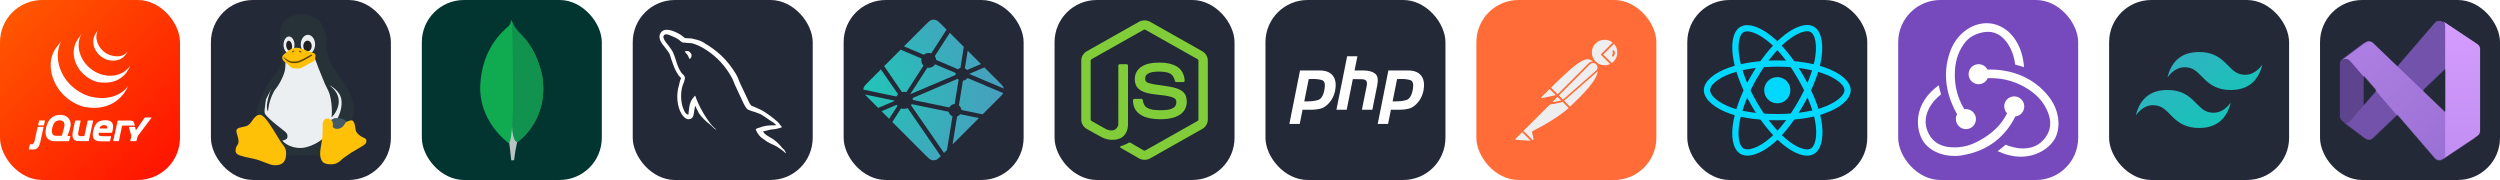
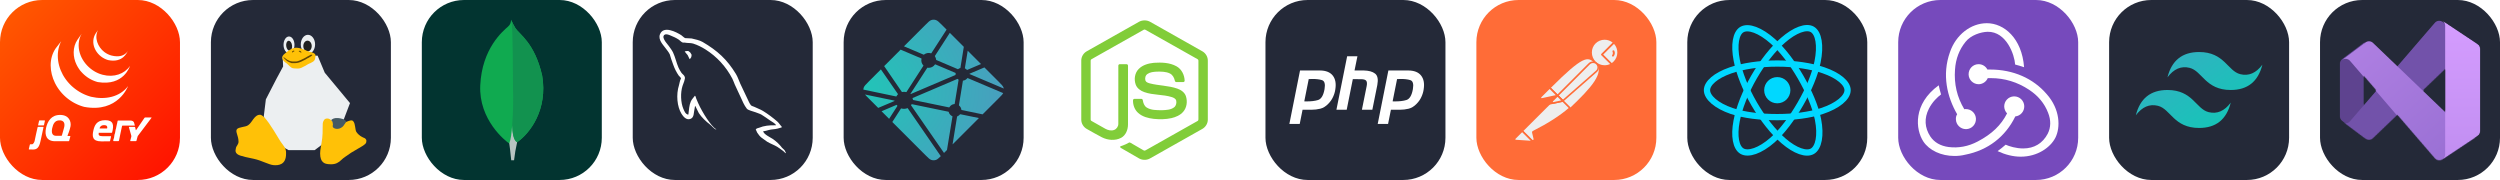
<svg xmlns="http://www.w3.org/2000/svg" width="666.75" height="48" viewBox="0 0 3556 256" fill="none" version="1.1">
  <g transform="translate(0, 0)">
    <svg width="256" height="256" viewBox="0 0 256 256" fill="none">
      <rect width="256" height="256" rx="60" fill="url(#paint0_linear_7_245)" />
      <path d="M79.238 68.741C69.252 83.358 70.496 102.373 78.104 117.886L78.664 118.991L79.042 119.691C79.112 119.827 79.193 119.961 79.265 120.093C79.397 120.339 79.529 120.575 79.643 120.817L80.371 122.089L80.786 122.789L81.631 124.135L82.009 124.702C82.387 125.307 82.814 125.908 83.234 126.501C83.244 126.516 83.257 126.533 83.268 126.548C83.334 126.643 83.408 126.737 83.457 126.832C83.82 127.342 84.213 127.845 84.591 128.344L85.011 128.888L86.041 130.178L86.434 130.658C86.903 131.223 87.382 131.781 87.871 132.329L87.901 132.359C87.92 132.383 87.939 132.397 87.958 132.421C88.432 132.956 88.918 133.479 89.417 133.99L89.886 134.47L91.052 135.635L91.528 136.096C92.052 136.598 92.585 137.091 93.126 137.576L93.428 137.84L94.878 139.088L95.479 139.576L96.689 140.521L97.335 141.022L99.184 142.373C99.231 142.405 99.272 142.439 99.32 142.471C99.754 142.774 100.195 143.067 100.637 143.36L101.208 143.747L103.272 145.033L103.843 145.36L105.393 146.244C105.676 146.399 105.966 146.547 106.249 146.694L107.357 147.261L107.612 147.386L108.066 147.609L109.823 148.437L110.196 148.626C110.874 148.927 111.557 149.216 112.245 149.493L112.744 149.694L114.677 150.423L114.919 150.51C115.633 150.762 116.352 151.002 117.074 151.229L117.594 151.387C118.35 151.614 119.059 151.885 119.819 152.03C168.109 161.02 182.14 122.494 182.14 122.494C170.359 138.126 149.447 142.246 129.635 137.659C128.884 137.47 128.156 137.249 127.423 137.028L126.871 136.839C126.157 136.616 125.446 136.379 124.743 136.134L124.45 136.026C123.821 135.799 123.195 135.563 122.573 135.317L122.044 135.105C121.363 134.832 120.687 134.546 120.017 134.247L119.613 134.066L117.904 133.253L117.413 133.011C116.969 132.788 116.528 132.559 116.089 132.325L115.207 131.852C114.673 131.56 114.145 131.258 113.623 130.947L113.088 130.644C112.392 130.229 111.704 129.794 111.024 129.359C110.835 129.236 110.653 129.106 110.466 128.981L108.997 127.987L108.525 127.647L107.136 126.626L106.519 126.153L105.266 125.155L104.707 124.702L103.147 123.379C103.094 123.331 103.034 123.284 102.958 123.233C102.403 122.736 101.856 122.226 101.318 121.713L100.856 121.26L99.677 120.084L99.216 119.611C98.724 119.101 98.242 118.582 97.77 118.054C97.747 118.027 97.721 118.003 97.698 117.978C97.198 117.421 96.709 116.853 96.231 116.277L95.847 115.812L94.789 114.483L94.401 113.992L93.182 112.338C82.181 97.056 78.25 75.98 87.02 58.67L79.238 68.741ZM110.237 56.424C103.017 67.009 103.408 81.174 109.041 92.368C109.983 94.248 111.05 96.062 112.235 97.799C113.317 99.377 114.517 101.258 115.953 102.524C116.473 103.091 117.017 103.658 117.573 104.237C117.713 104.382 117.857 104.52 118 104.666C118.54 105.201 119.092 105.724 119.656 106.233C119.679 106.252 119.7 106.274 119.724 106.293C120.36 106.858 121.009 107.406 121.673 107.938L122.112 108.285C122.772 108.805 123.447 109.306 124.134 109.79C124.152 109.805 124.171 109.82 124.191 109.834C124.493 110.047 124.805 110.249 125.113 110.453C125.261 110.552 125.4 110.656 125.548 110.748C126.041 111.071 126.541 111.383 127.047 111.684L127.259 111.809L128.582 112.565C128.737 112.654 128.895 112.731 129.054 112.814L129.999 113.302C130.047 113.327 130.094 113.345 130.139 113.368C130.776 113.689 131.417 113.992 132.073 114.285C132.213 114.347 132.356 114.404 132.5 114.464C133.024 114.691 133.553 114.911 134.088 115.12L134.768 115.374C135.251 115.553 135.736 115.725 136.224 115.89L136.881 116.103C137.575 116.324 138.261 116.6 138.985 116.723C176.269 123.014 184.879 93.776 184.879 93.776C177.12 105.155 162.095 110.588 146.058 106.35C145.349 106.161 144.645 105.953 143.947 105.726C143.733 105.66 143.524 105.59 143.312 105.537C142.817 105.374 142.325 105.201 141.836 105.019L141.168 104.766C140.633 104.577 140.104 104.341 139.581 104.114C139.437 104.051 139.293 103.995 139.152 103.929C138.494 103.641 137.845 103.334 137.205 103.008C136.876 102.844 136.553 102.672 136.229 102.501L135.666 102.207C135.25 101.978 134.839 101.742 134.432 101.498L134.137 101.309C133.634 101.008 133.136 100.698 132.644 100.379C132.492 100.28 132.345 100.19 132.194 100.073L131.226 99.421C130.542 98.936 129.871 98.436 129.211 97.92L128.757 97.557C121.739 91.913 116.174 84.201 113.53 75.455C110.757 66.382 111.356 56.203 116.176 47.941L110.237 56.424ZM136.303 47.223C132.046 53.604 131.629 61.528 134.602 68.575C137.717 76.054 144.1 81.923 151.549 84.704C151.856 84.821 152.164 84.925 152.494 85.031L152.903 85.163C153.341 85.303 153.778 85.465 154.23 85.552C174.818 89.603 180.401 74.793 181.887 72.614C176.995 79.787 168.775 81.509 158.689 79.016C157.895 78.817 157.016 78.524 156.231 78.249C155.244 77.891 154.277 77.482 153.334 77.022C151.539 76.141 149.837 75.083 148.253 73.863C139.208 66.888 133.6 53.585 139.49 42.751" fill="white" />
      <path d="M90.836 182.681L89.442 187.626L90.836 182.683V182.681ZM98.012 193.414L96.475 193.404L98.012 193.414ZM97.634 200.797L88.425 200.831L97.634 200.797ZM99.561 193.425L98.023 193.416L99.561 193.425ZM98.462 200.169L100.068 194.051L98.462 200.169ZM132.353 171.992L129.366 186.042L132.353 171.992ZM124.669 171.992L122.401 182.489L124.669 171.992Z" fill="white" />
-       <path d="M131.823 171.359H125.434C125.079 171.359 124.727 171.643 124.652 171.99L120.115 192.985C120.04 193.331 119.688 193.614 119.335 193.614H114.812C110.336 193.614 110.854 190.52 111.787 186.28L111.816 186.152L112.358 183.26L112.592 182.069L114.657 171.99C114.728 171.643 114.496 171.357 114.141 171.357H107.582C107.401 171.363 107.227 171.428 107.086 171.542C106.946 171.656 106.846 171.813 106.803 171.988L103.848 186.002C102.223 193.419 102.654 200.493 111.485 200.714L111.74 200.719H125.599C125.954 200.719 126.304 200.436 126.38 200.088L132.356 171.988C132.432 171.641 132.199 171.357 131.846 171.357L131.823 171.359ZM157.316 193.688C157.672 193.688 157.883 193.971 157.832 194.319L157.212 197.353L157.316 193.688ZM156.592 200.389L157.212 197.353L156.592 200.389ZM155.814 201.027L144.038 201.084L155.814 201.027Z" fill="white" />
      <path d="M140.223 189.783C140.218 189.45 140.596 188.879 140.951 188.879L140.153 188.866C139.775 192.484 140.223 189.783 140.223 189.783ZM144.62 201.082H144.497H144.62ZM157.316 193.688C157.672 193.688 157.883 193.971 157.832 194.319L157.11 197.846L157.316 193.688ZM147.644 201.092H147.618H147.644ZM146.075 201.08H145.985H146.075ZM145.597 201.082H145.446H145.597ZM145.13 201.082H144.998H145.13ZM146.003 201.08H145.616H146.003Z" fill="white" />
      <path d="M147.62 201.092L146.077 201.097L147.62 201.092ZM155.817 201.044L147.642 201.094L155.817 201.044ZM156.573 200.389L157.093 197.848L156.573 200.39V200.389ZM145.429 201.082H145.13H145.467H145.429ZM144.493 201.082H144.04H144.493ZM144.979 201.082H144.601H144.979ZM51.49 189.858L52.483 185.458L51.349 190.486L51.216 191.117L51.492 189.855L51.49 189.858ZM63.372 171.287H56.354C56.172 171.294 55.998 171.359 55.856 171.473C55.715 171.586 55.613 171.741 55.566 171.917L54.235 177.776C54.212 177.852 54.209 177.932 54.224 178.01C54.239 178.087 54.273 178.16 54.322 178.222C54.372 178.284 54.435 178.333 54.508 178.365C54.58 178.397 54.659 178.411 54.738 178.406H61.811C62.166 178.406 62.518 178.122 62.593 177.776L63.879 171.903C63.954 171.558 63.727 171.274 63.368 171.274L63.372 171.287ZM61.845 181.056L59.766 190.579L61.845 181.056ZM41.457 212.612L47.245 212.658C45.536 212.658 42.714 212.626 41.455 212.611L41.457 212.612Z" fill="white" />
      <path d="M53.456 181.056L52.462 185.456L53.456 181.056ZM61.338 180.426H54.263C54.082 180.433 53.908 180.498 53.766 180.612C53.624 180.725 53.522 180.88 53.475 181.056L51.49 189.856L51.214 191.119L49.324 200.103C49.23 200.522 49.117 200.937 48.984 201.345C48.984 201.345 47.661 205.277 45.442 205.233L43.24 205.192C43.059 205.197 42.885 205.259 42.742 205.37C42.599 205.481 42.495 205.634 42.446 205.808L40.981 211.975C40.958 212.051 40.953 212.131 40.967 212.208C40.981 212.286 41.014 212.359 41.063 212.421C41.111 212.483 41.174 212.533 41.245 212.566C41.317 212.599 41.395 212.614 41.474 212.611L47.264 212.658C52.813 212.658 55.738 209.582 57.614 200.736L61.867 181.078C61.943 180.733 61.712 180.449 61.357 180.449L61.338 180.426ZM161.824 200.723C161.469 200.723 161.257 200.44 161.314 200.092L166.635 175.168L161.824 200.723ZM169.219 200.09L171.374 189.452L169.219 200.09Z" fill="white" />
      <path d="M161.391 200.408C161.348 200.234 161.373 199.808 161.448 199.462L163.973 187.63L161.312 200.092C161.236 200.44 161.467 200.723 161.822 200.723H162.469C162.114 200.723 161.433 200.581 161.391 200.408ZM168.801 200.581C168.608 200.657 168.158 200.723 167.803 200.723H168.449C168.63 200.716 168.803 200.65 168.943 200.536C169.083 200.422 169.181 200.265 169.224 200.09L169.353 199.459C169.283 199.806 168.975 200.504 168.786 200.581H168.801ZM170.294 194.771L171.245 190.076L170.294 194.771ZM191.29 176.837L191.583 178.047C191.665 178.393 191.44 178.674 191.086 178.676" fill="white" />
      <path d="M169.347 199.459L170.292 194.771L169.347 199.459ZM191.001 175.574L191.29 176.814L191.001 175.574ZM171.245 190.076L171.506 188.821L172.521 184.067L171.372 189.45L171.245 190.074V190.076ZM166.722 174.758L166.501 175.797L163.975 187.63L166.637 175.168L166.722 174.76V174.758Z" fill="white" />
      <path d="M191.585 178.047L191.292 176.837L190.858 174.947C190.283 172.716 188.597 171.425 184.934 171.425L168.073 171.414C167.892 171.42 167.719 171.485 167.578 171.599C167.438 171.713 167.338 171.87 167.295 172.045L167.034 173.28L166.656 175.145L161.469 199.44C161.393 199.788 161.369 200.196 161.412 200.385C161.456 200.574 162.136 200.701 162.49 200.701H167.82C168.175 200.701 168.623 200.636 168.818 200.559C169.013 200.481 169.298 199.803 169.385 199.436L171.408 189.429L173.572 179.29C173.647 178.944 173.997 178.663 174.351 178.661L191.122 178.653C191.476 178.653 191.701 178.37 191.619 178.024L191.585 178.047ZM213.177 167.097L211.886 167.102H206.518C206.321 167.114 206.13 167.168 205.955 167.26C205.781 167.352 205.629 167.48 205.508 167.635L193.638 185.025C193.438 185.318 193.209 185.275 193.128 184.931L192.254 181.099C192.207 180.924 192.106 180.768 191.964 180.655C191.822 180.542 191.648 180.477 191.466 180.47H183.836C183.48 180.47 183.269 180.748 183.367 181.09L186.769 193.07C186.867 193.41 186.873 193.971 186.788 194.317L185.276 200.115C185.25 200.189 185.243 200.268 185.256 200.346C185.269 200.424 185.301 200.497 185.349 200.559C185.397 200.621 185.46 200.67 185.532 200.702C185.604 200.734 185.683 200.747 185.762 200.74H193.322C193.678 200.74 194.041 200.457 194.128 200.116L195.64 194.319C195.758 193.911 195.944 193.525 196.188 193.178L215.479 167.598C215.693 167.314 215.578 167.084 215.222 167.087L213.2 167.101L213.177 167.097ZM152.547 182.099C152.502 182.477 152.147 182.761 151.791 182.761H142.113C141.779 182.761 141.609 182.534 141.66 182.25L141.667 182.199L141.711 182.035C142.656 179.578 144.518 177.965 148.054 177.965C152.037 177.965 152.814 179.912 152.544 182.099H152.547ZM149.708 170.932C137.29 170.932 134.347 178.47 132.697 186.078C131.045 193.833 131.188 201.086 144.038 201.086H146.075L147.644 201.08L155.821 201.031C156.001 201.023 156.172 200.957 156.311 200.843C156.45 200.729 156.548 200.573 156.59 200.398L157.832 194.327C157.904 193.979 157.672 193.695 157.316 193.695H145.763C141.17 193.695 139.804 192.474 140.306 188.885H158.774C159.076 188.879 159.35 188.696 159.458 188.409C159.477 188.358 159.496 188.303 159.503 188.248C162.244 177.909 161.458 170.94 149.712 170.94L149.708 170.932ZM91.01 182.058L90.836 182.676C90.836 182.678 89.442 187.62 89.442 187.62L88.046 192.561C87.989 192.736 87.879 192.888 87.733 192.999C87.586 193.109 87.41 193.173 87.226 193.181H79.843C74.244 193.181 72.882 188.802 74.244 182.343C75.605 175.737 78.28 171.629 83.79 171.214C91.32 170.647 92.825 175.943 91.01 182.056V182.058ZM96.072 192.803C96.072 192.803 99.55 184.354 100.344 179.472C101.421 172.937 98.151 163.462 85.516 163.462C72.951 163.462 67.496 172.508 65.415 182.364C63.336 192.268 66.062 200.956 78.552 200.888L97.617 200.818C97.799 200.809 97.975 200.744 98.119 200.632C98.264 200.519 98.37 200.365 98.424 200.19L100.03 194.07C100.056 193.996 100.063 193.916 100.051 193.839C100.039 193.761 100.007 193.688 99.959 193.626C99.911 193.563 99.849 193.514 99.777 193.482C99.705 193.45 99.627 193.436 99.548 193.442L96.473 193.423C96.171 193.421 96 193.227 96.034 192.97C96.042 192.922 96.053 192.875 96.072 192.826V192.803Z" fill="white" />
      <path d="M158.267 187.15C158.267 187.384 158.078 187.573 157.844 187.573C157.609 187.573 157.42 187.384 157.42 187.15C157.42 186.915 157.609 186.726 157.844 186.726C158.078 186.726 158.267 186.915 158.267 187.15Z" fill="white" />
      <defs>
        <linearGradient id="paint0_linear_7_245" x1="0" y1="0" x2="256" y2="256" gradientUnits="userSpaceOnUse">
          <stop stop-color="#FF5C00" />
          <stop offset="1" stop-color="#FF0F00" />
        </linearGradient>
      </defs>
    </svg>
  </g>
  <g transform="translate(300, 0)">
    <svg width="256" height="256" fill="none" viewBox="0 0 256 256">
      <rect width="256" height="256" fill="#242938" rx="60" />
      <path fill="#ECEFF1" d="M85.949 199.926L110.48 213.546H147.576L182.278 187.491L197.834 146.632L161.935 103.405L151.764 79.127L102.104 80.903L102.702 94.523L93.129 112.287L78.171 141.303L75.18 165.581L85.949 199.926Z" />
-       <path fill="#263238" d="M187.064 114.656C177.491 101.036 169.713 92.746 165.525 75.574C161.337 58.401 166.722 63.139 163.132 48.335C161.337 40.637 158.345 35.307 155.354 31.162C151.764 27.017 147.576 24.648 145.182 24.056C139.798 21.096 127.233 16.358 111.677 24.648C95.522 32.939 97.317 50.703 100.309 86.825C100.309 89.193 99.71 92.154 98.514 94.523C96.121 99.852 91.932 104.589 88.343 108.735C84.154 114.656 79.966 120.578 76.975 127.091C69.795 140.711 63.213 157.883 65.008 164.397C68 163.805 105.694 220.652 105.694 221.836C108.087 221.244 118.258 221.244 127.233 221.244C139.798 220.652 146.977 220.06 157.149 222.428C157.149 220.652 156.55 218.875 156.55 217.099C156.55 213.546 157.149 210.585 157.747 206.44C158.345 203.479 158.944 200.519 159.542 196.966C153.559 202.295 142.789 208.217 132.618 209.993C123.643 211.769 108.685 208.809 101.505 199.926C102.104 199.926 103.3 199.926 103.899 199.334C105.694 198.742 107.489 198.15 108.087 196.966C109.882 194.005 108.685 191.044 107.489 189.268C106.292 187.491 97.317 180.977 93.129 177.425C88.941 173.872 86.548 172.095 84.154 169.727C84.154 169.727 80.564 166.174 79.368 164.989C78.171 163.805 77.573 162.621 76.975 162.028C75.778 159.068 75.18 155.515 75.778 150.778C76.376 144.264 78.769 138.934 81.761 133.013C82.958 130.644 85.949 125.907 85.949 125.907C85.949 125.907 75.778 150.778 81.163 158.476C81.163 158.476 81.761 150.778 84.154 143.08C85.949 137.75 88.941 130.052 92.531 125.907C96.121 121.762 105.095 106.366 105.694 96.891C105.694 92.746 106.292 88.601 106.292 85.641C103.899 83.272 145.781 77.35 148.174 83.864C148.772 86.233 157.149 107.55 161.935 118.801C164.328 124.131 167.32 128.868 169.115 134.789C170.91 141.303 172.106 150.185 172.106 159.068C172.106 160.844 172.106 163.805 171.508 166.766C172.705 166.766 196.039 141.895 168.517 121.17C168.517 121.17 185.269 128.868 185.868 144.264C186.466 156.699 181.081 166.766 179.885 168.542C180.483 168.542 192.449 173.872 193.047 173.872C195.441 173.872 200.227 172.095 200.227 172.095C200.826 170.319 202.62 165.581 202.62 163.805C206.809 150.185 196.637 128.276 187.064 114.656V114.656Z" />
      <path fill="#ECEFF1" d="M111.078 75.574C115.374 75.574 118.856 70.271 118.856 63.731C118.856 57.19 115.374 51.888 111.078 51.888C106.783 51.888 103.3 57.19 103.3 63.731C103.3 70.271 106.783 75.574 111.078 75.574Z" />
      <path fill="#ECEFF1" d="M138.002 76.758C143.62 76.758 148.174 70.66 148.174 63.139C148.174 55.617 143.62 49.519 138.002 49.519C132.385 49.519 127.831 55.617 127.831 63.139C127.831 70.66 132.385 76.758 138.002 76.758Z" />
      <path fill="#212121" d="M115.424 64.541C114.927 60.648 112.663 57.724 110.368 58.011C108.074 58.298 106.616 61.687 107.114 65.581C107.611 69.474 109.874 72.398 112.169 72.111C114.464 71.823 115.921 68.434 115.424 64.541Z" />
      <path fill="#212121" d="M137.404 73.205C140.709 73.205 143.387 69.759 143.387 65.507C143.387 61.256 140.709 57.809 137.404 57.809C134.1 57.809 131.421 61.256 131.421 65.507C131.421 69.759 134.1 73.205 137.404 73.205Z" />
      <path fill="#FFC107" d="M216.98 195.781C214.587 194.597 210.398 192.82 206.808 187.491C205.014 184.53 205.612 176.24 202.62 172.687C200.825 170.319 198.432 171.503 197.834 171.503C192.449 172.687 179.884 180.977 171.508 171.503C170.311 170.319 168.516 168.542 165.525 168.542C162.533 168.542 161.337 169.726 160.14 172.095C158.943 174.464 158.943 176.24 158.943 182.162C158.943 186.899 158.943 192.228 158.345 196.373C157.148 206.44 155.354 212.362 155.354 218.283C155.354 224.797 157.148 228.942 159.542 230.718C161.337 232.495 164.328 233.679 170.91 233.679C177.491 233.679 181.679 231.311 185.868 227.165C188.859 224.205 191.252 223.02 199.629 217.099C206.21 212.954 216.382 207.624 218.176 205.848C219.373 204.664 221.168 204.071 221.168 200.518C221.168 197.558 218.775 196.373 216.98 195.781V195.781Z" />
      <path fill="#FFC107" d="M96.719 197.558C90.736 188.083 90.137 186.307 85.949 180.385C82.359 174.464 74.581 163.213 69.795 163.213C66.205 163.213 64.41 164.989 62.017 167.358C59.623 169.726 57.23 175.056 53.042 178.017C49.452 180.977 39.281 180.385 36.888 183.938C34.494 187.491 39.281 192.821 39.281 201.703C39.281 205.256 36.289 207.624 35.691 209.993C35.093 212.954 34.494 214.73 35.691 217.099C38.084 220.652 41.076 221.836 61.418 225.981C72.188 228.35 82.359 234.271 88.941 234.864C95.522 235.456 106.89 234.864 106.89 218.875C107.489 209.401 102.104 207.032 96.719 197.558Z" />
      <path fill="#FFC107" d="M108.087 90.378C104.497 88.009 101.505 85.64 101.505 82.088C101.505 78.535 103.899 77.35 107.489 74.389C108.087 73.797 114.668 67.876 121.25 67.876C127.831 67.876 135.609 72.021 138.601 73.205C143.986 74.389 149.37 75.574 148.772 79.719C148.174 85.64 147.576 86.825 141.592 89.785C137.404 90.97 129.626 97.484 124.241 97.484C121.848 97.484 118.258 97.484 115.865 96.891C114.07 96.299 111.078 93.338 108.087 90.378V90.378Z" />
      <path fill="#634703" d="M106.89 85.641C108.087 86.825 109.882 88.009 111.677 88.601C112.873 89.193 114.668 89.786 114.668 89.786C117.062 89.786 118.857 89.786 120.053 89.786C123.045 89.786 127.233 88.601 131.421 86.233C135.609 84.456 136.208 83.272 139.199 82.088C142.191 80.311 145.182 78.535 143.986 77.942C142.789 77.35 141.592 77.942 137.404 80.311C133.814 82.68 130.823 83.864 127.233 85.641C125.438 86.233 123.045 87.417 121.25 87.417C119.455 87.417 117.66 87.417 115.865 87.417C114.07 87.417 112.873 86.825 111.078 86.233C109.882 85.641 109.283 85.048 108.685 85.048C107.489 84.456 105.095 82.088 103.899 81.495C103.899 81.495 102.702 81.495 103.3 82.088C105.095 83.864 105.694 84.456 106.89 85.641Z" />
      <path fill="#634703" d="M124.84 72.613C125.438 73.797 126.635 73.797 127.233 74.389C127.831 74.982 128.429 74.982 128.429 74.982C129.028 74.389 128.429 73.205 127.831 73.205C127.831 72.021 124.84 72.021 124.84 72.613V72.613Z" />
      <path fill="#634703" d="M115.267 73.797C115.267 74.389 116.463 74.982 116.463 74.389C117.062 73.797 117.66 73.205 118.258 73.205C119.455 72.613 118.856 72.021 117.062 72.021C115.865 72.613 115.865 73.205 115.267 73.797V73.797Z" />
      <path fill="#455A64" d="M173.303 178.609C173.303 179.201 173.303 179.793 173.303 180.385C174.5 182.754 177.491 183.346 179.884 183.346C183.474 183.346 187.064 180.977 188.859 178.609C188.859 178.017 189.457 177.424 190.056 176.832C191.252 175.056 191.851 173.872 192.449 173.279C192.449 173.279 191.851 172.687 191.851 172.095C191.252 170.911 189.457 169.726 187.064 169.134C185.269 168.542 182.278 167.95 181.081 167.95C175.696 167.358 172.705 169.134 170.91 170.911C170.91 170.911 171.508 170.911 171.508 171.503C172.705 172.687 173.303 173.872 173.303 175.648C173.901 176.832 173.303 177.424 173.303 178.609V178.609Z" />
    </svg>
  </g>
  <g transform="translate(600, 0)">
    <svg width="256" height="256" fill="none" viewBox="0 0 256 256">
      <rect width="256" height="256" fill="#023430" rx="60" />
      <path fill="#10AA50" d="M171.173 107.591C160.636 61.11 138.676 48.736 133.074 39.989C130.764 36.135 128.717 32.13 126.949 28C126.653 32.129 126.109 34.731 122.599 37.862C115.552 44.145 85.622 68.535 83.103 121.348C80.756 170.59 119.303 200.953 124.395 204.092C128.311 206.019 133.08 204.133 135.407 202.364C153.988 189.612 179.376 155.614 171.193 107.591" />
      <path fill="#B8C4C2" d="M128.545 177.871C127.575 190.059 126.88 197.141 124.416 204.106C124.416 204.106 126.033 215.709 127.169 228H131.188C132.147 219.345 133.61 210.753 135.572 202.268C130.369 199.708 128.745 188.566 128.545 177.871Z" />
      <path fill="#12924F" d="M135.565 202.275C130.307 199.846 128.786 188.469 128.552 177.871C129.852 160.388 130.231 142.849 129.688 125.326C129.412 116.132 129.818 40.168 127.423 29.046C129.062 32.813 130.949 36.466 133.074 39.982C138.676 48.736 160.643 61.11 171.173 107.591C179.376 155.532 154.126 189.44 135.565 202.275Z" />
    </svg>
  </g>
  <g transform="translate(900, 0)">
    <svg width="256" height="256" fill="none" viewBox="0 0 256 256">
      <rect width="256" height="256" fill="#242938" rx="60" />
      <g clip-path="url(#clip0_7_147)">
        <path fill="#fff" fill-rule="evenodd" d="M203.801 178.21C194.011 177.938 186.416 178.941 180.051 181.619C178.218 182.355 175.277 182.355 175.035 184.662C176.015 185.63 176.133 187.214 176.992 188.556C178.459 190.991 181.033 194.271 183.357 195.973L191.191 201.571C195.965 204.488 201.351 206.193 206.002 209.113C208.696 210.817 211.388 213.007 214.082 214.834C215.454 215.807 216.285 217.392 218 217.997V217.629C217.144 216.538 216.897 214.957 216.044 213.735L212.367 210.209C208.82 205.465 204.41 201.325 199.636 197.922C195.718 195.245 187.152 191.596 185.56 187.097L185.319 186.824C188.008 186.552 191.191 185.605 193.764 184.875C197.929 183.784 201.721 184.024 206.002 182.93L211.882 181.226V180.135C209.678 177.946 208.087 175.025 205.763 172.959C199.521 167.606 192.661 162.373 185.56 157.994C181.766 155.562 176.868 153.977 172.829 151.913C171.356 151.182 168.911 150.817 168.055 149.601C165.846 146.929 164.625 143.397 163.034 140.232L152.997 119.064C150.794 114.319 149.444 109.574 146.755 105.195C134.144 84.512 120.431 71.983 99.375 59.693C94.848 57.138 89.462 56.039 83.735 54.703L74.555 54.212C72.593 53.362 70.636 51.049 68.922 49.953C61.944 45.574 43.947 36.085 38.803 48.59C35.497 56.497 43.701 64.282 46.486 68.299C48.571 71.097 51.26 74.26 52.733 77.423C53.556 79.49 53.831 81.682 54.69 83.872C56.646 89.224 58.484 95.188 61.055 100.178C62.427 102.733 63.867 105.413 65.582 107.723C66.562 109.086 68.277 109.67 68.642 111.859C66.927 114.294 66.809 117.94 65.829 120.986C61.42 134.734 63.135 151.766 69.377 161.888C71.339 164.928 75.962 171.622 82.234 169.065C87.744 166.875 86.515 159.941 88.106 153.857C88.477 152.399 88.23 151.425 88.962 150.449V150.722L93.983 160.819C97.778 166.78 104.391 172.986 109.897 177.125C112.833 179.315 115.16 183.089 118.831 184.425V184.057H118.59C117.854 182.966 116.751 182.475 115.772 181.624C113.569 179.435 111.121 176.757 109.406 174.325C104.267 167.513 99.74 159.968 95.698 152.183C93.737 148.412 92.022 144.275 90.436 140.504C89.695 139.043 89.695 136.85 88.474 136.125C86.635 138.797 83.947 141.115 82.594 144.398C80.267 149.628 80.026 156.077 79.17 162.769C78.676 162.891 78.895 162.769 78.676 163.041C74.763 162.071 73.413 158.051 71.945 154.648C68.274 146.01 67.659 132.141 70.842 122.164C71.698 119.609 75.375 111.579 73.907 109.146C73.166 106.834 70.724 105.498 69.374 103.671C67.783 101.359 66.073 98.441 64.971 95.886C62.035 89.069 60.567 81.529 57.381 74.715C55.908 71.552 53.34 68.266 51.257 65.349C48.93 62.063 46.365 59.751 44.526 55.859C43.915 54.496 43.059 52.331 44.038 50.869C44.279 49.896 44.773 49.506 45.748 49.288C47.339 47.924 51.872 49.653 53.463 50.379C57.99 52.205 61.785 53.907 65.58 56.459C67.294 57.675 69.133 59.988 71.336 60.599H73.91C77.828 61.449 82.232 60.871 85.9 61.962C92.389 64.034 98.264 67.072 103.532 70.36C119.567 80.458 132.792 94.814 141.725 111.971C143.193 114.769 143.805 117.324 145.155 120.244C147.729 126.208 150.912 132.289 153.477 138.132C156.051 143.85 158.498 149.694 162.17 154.438C164.008 156.993 171.35 158.329 174.654 159.668C177.104 160.759 180.896 161.741 183.105 163.077C187.264 165.632 191.427 168.552 195.342 171.35C197.298 172.806 203.423 175.849 203.787 178.276L203.801 178.21ZM78.958 72.487C77.267 72.472 75.581 72.677 73.943 73.095V73.368H74.184C75.164 75.315 76.879 76.654 78.102 78.358L80.92 84.199L81.162 83.926C82.876 82.71 83.735 80.763 83.735 77.845C83 76.995 82.879 76.141 82.267 75.29C81.532 74.074 79.941 73.463 78.958 72.493V72.487Z" clip-rule="evenodd" />
      </g>
      <defs>
        <clipPath id="clip0_7_147">
          <rect width="180" height="180" fill="#fff" transform="translate(38 38)" />
        </clipPath>
      </defs>
    </svg>
  </g>
  <g transform="translate(1200, 0)">
    <svg width="256" height="256" viewBox="0 0 256 256" fill="none">
      <rect width="256" height="256" rx="60" fill="#242938" />
      <path d="M172.787 97.405L172.714 97.374C172.673 97.358 172.631 97.343 172.594 97.306C172.534 97.242 172.49 97.165 172.465 97.081C172.44 96.996 172.434 96.908 172.448 96.821L176.48 72.17L195.389 91.083L175.724 99.45C175.669 99.472 175.611 99.483 175.552 99.481H175.474C175.448 99.466 175.421 99.445 175.369 99.392C174.637 98.578 173.762 97.904 172.787 97.405V97.405ZM200.213 95.903L220.431 116.12C224.63 120.325 226.732 122.421 227.499 124.852C227.613 125.212 227.707 125.572 227.78 125.942L179.464 105.48C179.438 105.469 179.412 105.459 179.386 105.448C179.193 105.37 178.968 105.281 178.968 105.083C178.968 104.885 179.198 104.791 179.391 104.713L179.453 104.687L200.213 95.903V95.903ZM226.956 132.431C225.913 134.392 223.879 136.427 220.436 139.874L197.642 162.663L168.161 156.524L168.004 156.493C167.743 156.451 167.467 156.404 167.467 156.169C167.355 154.953 166.994 153.773 166.406 152.702C165.818 151.632 165.016 150.694 164.05 149.947C163.93 149.827 163.962 149.639 163.998 149.467C163.998 149.441 163.998 149.415 164.009 149.394L169.553 115.354L169.574 115.239C169.606 114.978 169.652 114.676 169.887 114.676C171.075 114.528 172.222 114.145 173.261 113.549C174.3 112.954 175.21 112.158 175.938 111.207C175.985 111.155 176.016 111.097 176.079 111.066C176.246 110.988 176.444 111.066 176.616 111.139L226.951 132.431H226.956ZM192.4 167.905L154.917 205.388L161.333 165.955L161.343 165.902C161.349 165.85 161.359 165.798 161.375 165.751C161.427 165.626 161.562 165.574 161.693 165.522L161.755 165.496C163.16 164.896 164.403 163.972 165.381 162.799C165.506 162.653 165.657 162.512 165.85 162.486C165.9 162.478 165.951 162.478 166.001 162.486L192.394 167.911L192.4 167.905ZM146.983 213.322L142.758 217.547L96.049 150.04C96.032 150.016 96.014 149.991 95.996 149.967C95.924 149.868 95.845 149.769 95.861 149.654C95.866 149.571 95.918 149.498 95.976 149.435L96.028 149.368C96.169 149.159 96.289 148.95 96.419 148.726L96.523 148.543L96.539 148.528C96.612 148.403 96.68 148.283 96.805 148.215C96.915 148.163 97.066 148.184 97.186 148.21L148.934 158.882C149.079 158.904 149.215 158.963 149.331 159.054C149.399 159.122 149.414 159.195 149.43 159.278C149.791 160.644 150.463 161.908 151.393 162.971C152.323 164.034 153.486 164.868 154.792 165.407C154.938 165.48 154.875 165.642 154.808 165.814C154.774 165.889 154.748 165.968 154.729 166.049C154.077 170.013 148.486 204.115 146.983 213.322ZM138.158 222.142C135.044 225.225 133.208 226.857 131.132 227.515C129.085 228.162 126.888 228.162 124.841 227.515C122.411 226.743 120.309 224.646 116.11 220.442L69.202 173.534L81.454 154.531C81.511 154.438 81.569 154.354 81.663 154.286C81.793 154.192 81.981 154.234 82.138 154.286C84.95 155.135 87.969 154.982 90.681 153.853C90.822 153.801 90.963 153.765 91.073 153.864C91.127 153.914 91.176 153.97 91.219 154.031L138.158 222.147V222.142ZM64.679 169.011L53.919 158.251L75.169 149.185C75.223 149.161 75.282 149.149 75.341 149.149C75.518 149.149 75.623 149.326 75.716 149.488C75.93 149.816 76.156 150.136 76.395 150.447L76.462 150.531C76.525 150.619 76.483 150.708 76.421 150.792L64.684 169.011H64.679ZM49.156 153.488L35.542 139.874C33.227 137.558 31.547 135.879 30.378 134.434L71.773 143.02C71.825 143.029 71.877 143.038 71.93 143.046C72.185 143.087 72.467 143.134 72.467 143.374C72.467 143.635 72.159 143.755 71.898 143.854L71.778 143.906L49.156 153.488ZM28 127.434C28.047 126.557 28.205 125.69 28.469 124.852C29.241 122.421 31.338 120.325 35.542 116.12L52.964 98.699C60.986 110.34 69.029 121.967 77.094 133.579C77.234 133.766 77.391 133.975 77.229 134.131C76.468 134.971 75.706 135.889 75.169 136.886C75.111 137.014 75.021 137.125 74.908 137.209C74.84 137.251 74.767 137.235 74.689 137.219H74.678L28 127.429V127.434ZM57.627 94.036L81.052 70.61C83.254 71.575 91.266 74.96 98.432 77.986C103.857 80.281 108.802 82.367 110.356 83.045C110.513 83.108 110.654 83.171 110.721 83.327C110.763 83.421 110.742 83.541 110.721 83.64C110.351 85.331 110.406 87.088 110.882 88.752C111.358 90.416 112.24 91.936 113.449 93.175C113.606 93.332 113.449 93.556 113.314 93.749L113.241 93.858L89.456 130.699C89.393 130.804 89.336 130.892 89.231 130.96C89.106 131.038 88.929 131.002 88.783 130.965C87.858 130.723 86.907 130.593 85.95 130.579C85.095 130.579 84.166 130.736 83.228 130.908H83.222C83.118 130.924 83.024 130.944 82.941 130.882C82.849 130.807 82.769 130.717 82.706 130.616L57.627 94.036V94.036ZM85.784 65.879L116.11 35.553C120.309 31.354 122.411 29.252 124.841 28.485C126.888 27.838 129.085 27.838 131.132 28.485C133.563 29.252 135.665 31.354 139.864 35.553L146.436 42.125L124.867 75.529C124.814 75.626 124.741 75.712 124.654 75.779C124.523 75.868 124.341 75.832 124.184 75.779C122.484 75.263 120.683 75.169 118.938 75.506C117.193 75.842 115.556 76.598 114.169 77.709C114.028 77.855 113.82 77.772 113.642 77.694C110.826 76.468 88.918 67.21 85.784 65.879V65.879ZM151.016 46.705L170.93 66.62L166.132 96.341V96.419C166.127 96.487 166.113 96.554 166.09 96.618C166.038 96.722 165.933 96.743 165.829 96.774C164.803 97.085 163.837 97.566 162.971 98.198C162.933 98.225 162.899 98.254 162.866 98.287C162.809 98.349 162.752 98.407 162.658 98.417C162.581 98.419 162.505 98.407 162.433 98.381L132.086 85.487L132.029 85.46C131.836 85.382 131.607 85.288 131.607 85.09C131.428 83.399 130.876 81.769 129.99 80.317C129.844 80.078 129.682 79.827 129.807 79.582L151.016 46.705V46.705ZM130.506 91.594L158.954 103.644C159.111 103.717 159.283 103.784 159.351 103.946C159.378 104.043 159.378 104.146 159.351 104.243C159.267 104.661 159.194 105.135 159.194 105.615V106.413C159.194 106.612 158.991 106.695 158.803 106.773L158.746 106.794C154.239 108.719 95.475 133.777 95.386 133.777C95.298 133.777 95.204 133.777 95.115 133.688C94.959 133.532 95.115 133.313 95.256 133.114C95.281 133.08 95.305 133.045 95.329 133.01L118.707 96.811L118.749 96.748C118.885 96.529 119.041 96.284 119.291 96.284L119.526 96.32C120.058 96.393 120.528 96.461 121.002 96.461C124.549 96.461 127.835 94.735 129.817 91.782C129.865 91.704 129.925 91.633 129.995 91.574C130.136 91.469 130.344 91.522 130.506 91.594V91.594ZM97.927 139.504L161.98 112.188C161.98 112.188 162.074 112.188 162.162 112.276C162.512 112.626 162.809 112.86 163.096 113.079L163.237 113.168C163.367 113.241 163.498 113.325 163.508 113.46C163.508 113.512 163.508 113.544 163.498 113.591L158.01 147.297L157.989 147.432C157.953 147.693 157.916 147.991 157.671 147.991C156.208 148.089 154.791 148.543 153.544 149.313C152.296 150.083 151.254 151.145 150.51 152.409L150.483 152.45C150.41 152.57 150.343 152.685 150.223 152.748C150.113 152.8 149.972 152.779 149.858 152.753L98.777 142.216C98.725 142.206 97.984 139.509 97.927 139.504V139.504Z" fill="url(#paint0_radial_267_110)" />
      <defs>
        <radialGradient id="paint0_radial_267_110" cx="0" cy="0" r="1" gradientUnits="userSpaceOnUse" gradientTransform="translate(21.293 125.178) rotate(90) scale(199.78 230.653)">
          <stop stop-color="#20C6B7" />
          <stop offset="1" stop-color="#4D9ABF" />
        </radialGradient>
      </defs>
    </svg>
  </g>
  <g transform="translate(1500, 0)">
    <svg width="256" height="256" fill="none" viewBox="0 0 256 256">
-       <rect width="256" height="256" fill="#242938" rx="60" />
      <path fill="#81CD39" d="M119.878 31.116C124.797 28.301 131.203 28.288 136.117 31.116C160.839 45.086 185.569 59.033 210.287 73.011C214.937 75.63 218.046 80.804 217.999 86.161V170.206C218.034 175.785 214.617 181.083 209.712 183.642C185.071 197.535 160.442 211.444 135.805 225.337C130.786 228.207 124.251 227.986 119.387 224.88C112 220.598 104.6 216.336 97.212 212.058C95.702 211.158 94 210.442 92.934 208.978C93.877 207.708 95.562 207.55 96.931 206.995C100.014 206.014 102.847 204.44 105.679 202.913C106.396 202.423 107.27 202.611 107.957 203.049C114.274 206.671 120.536 210.399 126.874 213.986C128.226 214.767 129.595 213.73 130.751 213.086C154.931 199.419 179.141 185.805 203.318 172.134C204.214 171.703 204.709 170.752 204.636 169.771C204.653 142.046 204.64 114.317 204.645 86.592C204.747 85.478 204.103 84.455 203.096 83.999C178.541 70.17 153.997 56.321 129.446 42.488C128.575 41.889 127.426 41.888 126.554 42.484C102.002 56.321 77.464 70.183 52.912 84.011C51.909 84.468 51.236 85.475 51.355 86.592C51.36 114.317 51.355 142.046 51.355 169.775C51.268 170.756 51.801 171.687 52.691 172.109C59.242 175.824 65.802 179.513 72.358 183.216C76.052 185.203 80.586 186.385 84.656 184.862C88.246 183.574 90.763 179.909 90.695 176.097C90.729 148.534 90.678 120.967 90.72 93.408C90.631 92.184 91.791 91.173 92.981 91.288C96.129 91.267 99.281 91.246 102.429 91.297C103.743 91.267 104.647 92.585 104.485 93.817C104.472 121.555 104.519 149.293 104.464 177.03C104.472 184.423 101.435 192.467 94.597 196.084C86.174 200.447 75.762 199.522 67.44 195.338C60.236 191.742 53.36 187.498 46.284 183.646C41.366 181.101 37.966 175.782 38.001 170.207V86.161C37.949 80.693 41.182 75.425 45.976 72.844C70.613 58.941 95.246 45.026 119.878 31.116Z" />
      <path fill="#81CD39" d="M141.372 89.335C152.117 88.643 163.62 88.925 173.289 94.219C180.776 98.275 184.926 106.789 185.058 115.106C184.849 116.227 183.676 116.846 182.605 116.769C179.488 116.765 176.369 116.812 173.252 116.748C171.929 116.799 171.161 115.58 170.995 114.411C170.099 110.431 167.928 106.49 164.183 104.57C158.433 101.692 151.767 101.837 145.497 101.897C140.92 102.139 135.998 102.536 132.12 105.227C129.143 107.266 128.239 111.382 129.301 114.697C130.303 117.077 133.05 117.845 135.299 118.553C148.248 121.94 161.97 121.602 174.672 126.059C179.931 127.876 185.075 131.409 186.875 136.915C189.23 144.295 188.198 153.115 182.947 159.039C178.689 163.914 172.488 166.568 166.303 168.009C158.075 169.844 149.536 169.891 141.18 169.076C133.323 168.18 125.146 166.116 119.081 160.763C113.894 156.259 111.361 149.241 111.612 142.469C111.672 141.325 112.811 140.527 113.907 140.621C117.046 140.596 120.186 140.587 123.325 140.626C124.58 140.536 125.509 141.62 125.574 142.802C126.152 146.593 127.577 150.573 130.884 152.82C137.264 156.937 145.271 156.655 152.577 156.77C158.63 156.502 165.425 156.421 170.364 152.42C172.97 150.138 173.742 146.32 173.038 143.036C172.275 140.263 169.374 138.971 166.883 138.126C154.1 134.083 140.224 135.55 127.565 130.977C122.425 129.161 117.455 125.727 115.481 120.447C112.726 112.974 113.988 103.73 119.789 98.006C125.445 92.312 133.609 90.119 141.372 89.335V89.335" />
    </svg>
  </g>
  <g transform="translate(1800, 0)">
    <svg width="256" height="256" fill="none" viewBox="0 0 256 256">
      <rect width="256" height="256" fill="#242938" rx="60" />
      <path fill="#fff" d="M49.158 100.246H77.566C85.904 100.316 91.946 102.72 95.692 107.454C99.438 112.188 100.674 118.654 99.402 126.852C98.908 130.598 97.812 134.272 96.116 137.876C94.49 141.48 92.23 144.73 89.332 147.628C85.798 151.302 82.018 153.634 77.99 154.624C73.962 155.614 69.792 156.108 65.482 156.108H52.762L48.734 176.248H34L49.158 100.246V100.246ZM61.56 112.33L55.2 144.13C55.624 144.2 56.048 144.236 56.472 144.236C56.966 144.236 57.462 144.236 57.956 144.236C64.74 144.306 70.394 143.636 74.916 142.222C79.438 140.738 82.478 135.58 84.032 126.746C85.304 119.326 84.032 115.05 80.216 113.92C76.47 112.79 71.772 112.26 66.118 112.33C65.27 112.4 64.458 112.436 63.68 112.436C62.974 112.436 62.232 112.436 61.454 112.436L61.56 112.33" />
      <path fill="#fff" d="M116.186 80H130.814L126.68 100.246H139.824C147.032 100.388 152.402 101.872 155.936 104.698C159.54 107.524 160.6 112.896 159.116 120.81L152.014 156.108H137.174L143.958 122.4C144.664 118.866 144.452 116.358 143.322 114.874C142.192 113.39 139.754 112.648 136.008 112.648L124.242 112.542L115.55 156.108H100.922L116.186 80Z" />
      <path fill="#fff" d="M174.824 100.246H203.232C211.57 100.316 217.612 102.72 221.358 107.454C225.104 112.188 226.34 118.654 225.068 126.852C224.574 130.598 223.478 134.272 221.782 137.876C220.156 141.48 217.896 144.73 214.998 147.628C211.464 151.302 207.684 153.634 203.656 154.624C199.628 155.614 195.458 156.108 191.148 156.108H178.428L174.4 176.248H159.666L174.824 100.246V100.246ZM187.226 112.33L180.866 144.13C181.29 144.2 181.714 144.236 182.138 144.236C182.632 144.236 183.128 144.236 183.622 144.236C190.406 144.306 196.06 143.636 200.582 142.222C205.104 140.738 208.144 135.58 209.698 126.746C210.97 119.326 209.698 115.05 205.882 113.92C202.136 112.79 197.438 112.26 191.784 112.33C190.936 112.4 190.124 112.436 189.346 112.436C188.64 112.436 187.898 112.436 187.12 112.436L187.226 112.33" />
    </svg>
  </g>
  <g transform="translate(2100, 0)">
    <svg width="256" height="256" viewBox="0 0 256 256" fill="none">
      <rect width="256" height="256" rx="60" fill="#FF6C37" />
      <path d="M169.061 88.612L118.521 139.153L104.268 124.901C153.971 75.199 158.882 79.51 169.061 88.612Z" fill="#EEEEEE" />
      <path d="M118.521 140.35C118.161 140.35 117.922 140.231 117.682 139.991L103.31 125.739C102.831 125.26 102.831 124.542 103.31 124.063C153.851 73.521 159.12 78.312 169.78 87.893C170.02 88.133 170.139 88.372 170.139 88.732C170.139 89.091 170.02 89.331 169.78 89.569L119.239 139.991C119.12 140.231 118.76 140.35 118.521 140.35ZM105.945 124.901L118.521 137.476L167.265 88.732C158.403 80.827 152.414 78.432 105.945 124.901Z" fill="#FF6C37" />
      <path d="M133.012 153.645L119.239 139.872L169.78 89.332C183.314 102.984 163.073 125.141 133.012 153.645Z" fill="#EEEEEE" />
-       <path d="M133.012 154.843C132.652 154.843 132.414 154.723 132.174 154.483L118.401 140.71C118.161 140.471 118.161 140.231 118.161 139.872C118.161 139.512 118.281 139.273 118.521 139.033L169.061 88.493C169.54 88.013 170.259 88.013 170.738 88.493C173.852 91.367 175.529 95.439 175.409 99.63C175.17 112.924 160.079 129.811 133.97 154.483C133.611 154.723 133.251 154.843 133.012 154.843ZM120.916 139.872C128.58 147.656 131.815 150.771 133.012 151.968C153.133 132.806 172.654 113.164 172.774 99.63C172.894 96.517 171.697 93.403 169.66 91.007L120.916 139.872Z" fill="#FF6C37" />
      <path d="M104.508 125.26L114.688 135.44C114.927 135.68 114.927 135.919 114.688 136.159C114.568 136.279 114.568 136.279 114.449 136.279L93.369 140.83C92.292 140.95 91.334 140.231 91.094 139.153C90.974 138.554 91.214 137.956 91.573 137.596L103.789 125.38C104.029 125.14 104.388 125.02 104.508 125.26Z" fill="#EEEEEE" />
      <path d="M93.01 142.028C91.214 142.028 89.896 140.59 89.896 138.793C89.896 137.956 90.256 137.117 90.855 136.518L103.07 124.302C103.789 123.703 104.748 123.703 105.466 124.302L115.646 134.482C116.364 135.081 116.364 136.159 115.646 136.877C115.406 137.117 115.167 137.237 114.807 137.357L93.729 141.908C93.489 141.908 93.249 142.028 93.01 142.028ZM104.149 126.577L92.412 138.314C92.172 138.554 92.052 138.913 92.292 139.272C92.412 139.632 92.77 139.752 93.13 139.632L112.891 135.32L104.149 126.577Z" fill="#FF6C37" />
      <path d="M195.769 60.588C188.104 53.163 175.768 53.402 168.342 61.187C160.917 68.971 161.157 81.187 168.941 88.613C175.289 94.721 184.871 95.799 192.416 91.248L178.762 77.594L195.769 60.588Z" fill="#EEEEEE" />
      <path d="M182.355 95.2C170.978 95.2 161.756 85.978 161.756 74.6C161.756 63.222 170.978 54 182.355 54C187.625 54 192.775 56.036 196.607 59.749C196.847 59.989 196.967 60.228 196.967 60.587C196.967 60.947 196.847 61.186 196.607 61.426L180.439 77.594L193.134 90.289C193.614 90.768 193.614 91.487 193.134 91.966C193.015 92.086 193.015 92.086 192.895 92.206C189.781 94.121 186.068 95.2 182.355 95.2ZM182.355 56.516C172.295 56.516 164.151 64.659 164.271 74.72C164.271 84.781 172.414 92.924 182.475 92.805C185.23 92.805 187.984 92.206 190.499 90.888L177.924 78.433C177.684 78.193 177.565 77.953 177.565 77.594C177.565 77.235 177.684 76.995 177.924 76.756L193.973 60.707C190.739 57.953 186.667 56.516 182.355 56.516Z" fill="#FF6C37" />
      <path d="M196.128 60.947L195.889 60.708L178.762 77.594L192.296 91.128C193.614 90.289 194.93 89.332 196.009 88.254C203.673 80.708 203.673 68.492 196.128 60.947Z" fill="#EEEEEE" />
      <path d="M192.416 92.445C192.056 92.445 191.817 92.325 191.577 92.085L177.924 78.432C177.684 78.192 177.565 77.953 177.565 77.594C177.565 77.234 177.684 76.995 177.924 76.755L194.93 59.748C195.41 59.269 196.128 59.269 196.607 59.748L196.967 59.988C204.991 68.012 204.991 80.947 197.087 89.092C195.889 90.289 194.571 91.367 193.134 92.205C192.775 92.325 192.536 92.445 192.416 92.445ZM180.439 77.594L192.536 89.69C193.494 89.092 194.452 88.253 195.17 87.534C201.997 80.707 202.356 69.57 195.769 62.384L180.439 77.594Z" fill="#FF6C37" />
      <path d="M171.098 90.767C168.223 87.893 163.552 87.893 160.678 90.767L115.526 135.919L123.072 143.464L170.858 101.547C173.972 98.911 174.211 94.24 171.577 91.127C171.337 91.007 171.217 90.887 171.098 90.767Z" fill="#EEEEEE" />
      <path d="M122.952 144.662C122.593 144.662 122.353 144.542 122.113 144.303L114.568 136.758C114.089 136.279 114.089 135.56 114.568 135.081L159.719 89.929C163.073 86.576 168.462 86.576 171.816 89.929C175.17 93.283 175.17 98.672 171.816 102.026C171.697 102.146 171.577 102.265 171.457 102.385L123.67 144.303C123.551 144.542 123.311 144.662 122.952 144.662ZM117.203 135.919L123.072 141.788L170.02 100.588C172.654 98.432 172.894 94.48 170.738 91.846C168.582 89.211 164.63 88.972 161.995 91.127C161.876 91.247 161.756 91.366 161.516 91.486L117.203 135.919Z" fill="#FF6C37" />
      <path d="M80.914 187.3C80.435 187.539 80.195 188.018 80.315 188.497L82.351 197.121C82.831 198.318 82.112 199.756 80.794 200.115C79.836 200.474 78.758 200.115 78.16 199.397L64.985 186.342L107.981 143.346L122.832 143.585L132.892 153.646C130.497 155.682 116.005 169.694 80.914 187.3Z" fill="#EEEEEE" />
      <path d="M79.956 201.311C78.998 201.311 78.04 200.952 77.441 200.234L64.386 187.179C64.147 186.94 64.027 186.7 64.027 186.341C64.027 185.982 64.147 185.742 64.386 185.502L107.382 142.507C107.622 142.267 107.981 142.147 108.221 142.147L123.072 142.387C123.431 142.387 123.67 142.507 123.909 142.746L133.97 152.806C134.21 153.046 134.329 153.405 134.329 153.764C134.329 154.124 134.21 154.363 133.85 154.603L133.012 155.322C120.317 166.459 103.07 177.598 81.633 188.257L83.669 196.76C84.028 198.317 83.31 199.994 81.872 200.832C81.153 201.191 80.555 201.311 79.956 201.311ZM66.781 186.341L79.118 198.557C79.476 199.156 80.195 199.395 80.794 199.036C81.393 198.677 81.633 197.958 81.273 197.359L79.238 188.736C78.998 187.658 79.476 186.7 80.435 186.221C101.633 175.562 118.76 164.544 131.335 153.645L122.473 144.782L108.7 144.542L66.781 186.341Z" fill="#FF6C37" />
      <path d="M54.805 196.641L65.105 186.341L80.435 201.671L56.003 199.995C54.925 199.875 54.206 198.917 54.326 197.838C54.326 197.359 54.446 196.88 54.805 196.641Z" fill="#EEEEEE" />
      <path d="M80.435 202.749L55.883 201.072C54.086 200.952 52.888 199.396 53.008 197.599C53.128 196.88 53.368 196.162 53.967 195.683L64.267 185.383C64.746 184.904 65.465 184.904 65.943 185.383L81.273 200.713C81.633 201.072 81.752 201.551 81.513 202.031C81.273 202.51 80.914 202.749 80.435 202.749ZM65.105 188.018L55.644 197.479C55.284 197.719 55.284 198.318 55.644 198.557C55.763 198.677 55.883 198.797 56.123 198.797L77.321 200.234L65.105 188.018Z" fill="#FF6C37" />
      <path d="M103.789 148.855C103.07 148.855 102.591 148.256 102.591 147.657C102.591 147.298 102.711 147.059 102.951 146.819L114.568 135.202C115.047 134.722 115.766 134.722 116.245 135.202L123.79 142.747C124.149 143.106 124.269 143.465 124.149 143.945C124.029 144.304 123.67 144.663 123.192 144.783L104.029 148.855C103.909 148.855 103.789 148.855 103.789 148.855ZM115.406 137.717L107.502 145.622L120.436 142.866L115.406 137.717Z" fill="#FF6C37" />
      <path d="M122.832 143.584L109.658 146.459C108.7 146.699 107.741 146.1 107.502 145.142C107.382 144.543 107.502 143.944 107.981 143.465L115.286 136.159L122.832 143.584Z" fill="#EEEEEE" />
      <path d="M109.418 147.657C107.741 147.657 106.424 146.34 106.424 144.663C106.424 143.825 106.783 143.106 107.262 142.508L114.568 135.202C115.047 134.722 115.766 134.722 116.245 135.202L123.79 142.747C124.149 143.106 124.269 143.465 124.149 143.945C124.029 144.304 123.67 144.663 123.192 144.783L110.017 147.657C109.778 147.657 109.538 147.657 109.418 147.657ZM115.406 137.717L108.939 144.184C108.7 144.424 108.7 144.663 108.819 144.903C108.939 145.142 109.179 145.262 109.538 145.262L120.556 142.866L115.406 137.717Z" fill="#FF6C37" />
      <path d="M196.248 72.443C196.009 71.725 195.17 71.366 194.451 71.606C193.733 71.844 193.374 72.683 193.614 73.402C193.614 73.522 193.733 73.641 193.733 73.761C194.451 75.198 194.213 76.995 193.254 78.312C192.775 78.911 192.895 79.75 193.374 80.229C193.973 80.707 194.811 80.588 195.29 79.989C197.087 77.713 197.446 74.839 196.248 72.443Z" fill="#FF6C37" />
    </svg>
  </g>
  <g transform="translate(2400, 0)">
    <svg width="256" height="256" fill="none" viewBox="0 0 256 256">
      <rect width="256" height="256" fill="#242938" rx="60" />
      <path fill="#00D8FF" d="M128.001 146.951C138.305 146.951 146.657 138.598 146.657 128.295C146.657 117.992 138.305 109.639 128.001 109.639C117.698 109.639 109.345 117.992 109.345 128.295C109.345 138.598 117.698 146.951 128.001 146.951Z" />
      <path fill-rule="evenodd" stroke="#00D8FF" stroke-width="8.911" d="M128.002 90.363C153.05 90.363 176.319 93.957 193.864 99.998C215.003 107.275 228 118.306 228 128.295C228 138.704 214.226 150.423 191.525 157.944C174.363 163.63 151.779 166.598 128.002 166.598C103.624 166.598 80.539 163.812 63.183 157.881C41.225 150.376 28 138.506 28 128.295C28 118.387 40.41 107.441 61.252 100.175C78.862 94.035 102.705 90.363 127.998 90.363H128.002Z" clip-rule="evenodd" />
      <path fill-rule="evenodd" stroke="#00D8FF" stroke-width="8.911" d="M94.981 109.438C107.495 87.74 122.232 69.378 136.23 57.197C153.094 42.521 169.144 36.773 177.796 41.762C186.813 46.962 190.084 64.75 185.259 88.171C181.614 105.879 172.9 126.925 161.021 147.523C148.842 168.641 134.897 187.247 121.09 199.315C103.619 214.587 86.728 220.114 77.883 215.013C69.3 210.067 66.018 193.846 70.136 172.161C73.615 153.838 82.345 131.349 94.977 109.438L94.981 109.438Z" clip-rule="evenodd" />
      <path fill-rule="evenodd" stroke="#00D8FF" stroke-width="8.911" d="M95.012 147.578C82.463 125.904 73.919 103.962 70.353 85.752C66.06 63.811 69.095 47.035 77.74 42.032C86.749 36.816 103.792 42.866 121.674 58.744C135.194 70.748 149.077 88.805 160.99 109.383C173.204 130.481 182.358 151.856 185.919 169.844C190.425 192.608 186.778 210.001 177.941 215.116C169.367 220.08 153.676 214.825 136.945 200.427C122.809 188.263 107.685 169.468 95.012 147.578Z" clip-rule="evenodd" />
    </svg>
  </g>
  <g transform="translate(2700, 0)">
    <svg width="256" height="256" viewBox="0 0 256 256" fill="none">
      <rect width="256" height="256" rx="60" fill="#764ABC" />
      <path d="M166.579 165.599C173.96 164.835 179.559 158.472 179.304 150.837C179.05 143.202 172.687 137.094 165.052 137.094H164.543C156.653 137.348 150.545 143.965 150.799 151.855C151.054 155.673 152.581 158.981 154.871 161.272C146.218 178.324 132.984 190.795 113.132 201.23C99.643 208.356 85.645 210.901 71.647 209.12C60.194 207.593 51.287 202.502 45.687 194.104C37.543 181.633 36.78 168.144 43.651 154.655C48.487 144.983 56.122 137.857 60.958 134.294C59.94 130.986 58.413 125.386 57.649 121.314C20.746 148.038 24.563 184.178 35.761 201.23C44.16 213.955 61.212 221.845 80.046 221.845C85.136 221.845 90.226 221.336 95.317 220.063C127.894 213.701 152.581 194.358 166.579 165.599V165.599Z" fill="white" />
      <path d="M211.372 134.04C192.03 111.388 163.525 98.918 130.948 98.918H126.876C124.585 94.336 119.749 91.282 114.405 91.282H113.896C106.006 91.537 99.898 98.154 100.152 106.044C100.407 113.679 106.769 119.787 114.405 119.787H114.914C120.513 119.533 125.349 115.97 127.385 111.134H131.966C151.308 111.134 169.633 116.733 186.176 127.677C198.901 136.076 208.064 147.02 213.154 160.254C217.481 170.943 217.226 181.378 212.645 190.286C205.519 203.775 193.557 211.156 177.777 211.156C167.597 211.156 157.926 208.102 152.835 205.811C150.036 208.356 144.946 212.428 141.383 214.973C152.326 220.063 163.525 222.863 174.214 222.863C198.647 222.863 216.717 209.374 223.589 195.885C230.97 181.124 230.461 155.673 211.372 134.04Z" fill="white" />
      <path d="M82.082 169.926C82.337 177.561 88.699 183.669 96.335 183.669H96.844C104.733 183.414 110.842 176.797 110.587 168.907C110.333 161.272 103.97 155.164 96.335 155.164H95.826C95.317 155.164 94.553 155.164 94.044 155.419C83.609 138.112 79.283 119.278 80.81 98.918C81.828 83.647 86.918 70.413 95.826 59.469C103.206 50.052 117.459 45.471 127.13 45.216C154.108 44.707 165.561 78.302 166.324 91.791C169.633 92.555 175.232 94.337 179.05 95.609C175.996 54.379 150.545 33 126.112 33C103.206 33 82.082 49.543 73.683 73.976C61.976 106.553 69.611 137.857 83.864 162.545C82.591 164.326 81.828 167.126 82.082 169.926V169.926Z" fill="white" />
    </svg>
  </g>
  <g transform="translate(3000, 0)">
    <svg width="256" height="256" fill="none" viewBox="0 0 256 256">
      <rect width="256" height="256" fill="#242938" rx="60" />
      <path fill="url(#paint0_linear_2_119)" fill-rule="evenodd" d="M83 110C88.999 86.001 104.001 74 128 74C164 74 168.5 101 186.5 105.5C198.501 108.501 209 104.001 218 92C212.001 115.999 196.999 128 173 128C137 128 132.5 101 114.5 96.5C102.499 93.499 92 97.999 83 110ZM38 164C43.999 140.001 59.001 128 83 128C119 128 123.5 155 141.5 159.5C153.501 162.501 164 158.001 173 146C167.001 169.999 151.999 182 128 182C92 182 87.5 155 69.5 150.5C57.499 147.499 47 151.999 38 164Z" clip-rule="evenodd" />
      <defs>
        <linearGradient id="paint0_linear_2_119" x1="86.5" x2="163.5" y1="74" y2="185.5" gradientUnits="userSpaceOnUse">
          <stop stop-color="#32B1C1" />
          <stop offset="1" stop-color="#14C6B7" />
        </linearGradient>
      </defs>
    </svg>
  </g>
  <g transform="translate(3300, 0)">
    <svg width="256" height="256" viewBox="0 0 256 256" fill="none">
      <rect width="256" height="256" rx="60" fill="#242938" />
      <mask id="mask0_217_156" style="mask-type:alpha" maskUnits="userSpaceOnUse" x="28" y="28" width="200" height="200">
        <path d="M64.666 197.166L31.334 172.166C30.295 171.394 29.452 170.389 28.873 169.23C28.294 168.072 27.995 166.795 28 165.5V90.5C27.995 89.205 28.294 87.928 28.873 86.77C29.452 85.612 30.295 84.606 31.334 83.835L64.666 58.834C63.77 59.675 63.094 60.722 62.694 61.883C62.295 63.045 62.186 64.287 62.375 65.5V190.5C62.186 191.714 62.295 192.955 62.694 194.117C63.094 195.278 63.77 196.325 64.666 197.166Z" fill="white" />
        <path d="M224.29 62.709C222.917 61.807 221.308 61.329 219.665 61.334C218.601 61.326 217.544 61.527 216.558 61.927C215.571 62.327 214.673 62.918 213.915 63.666L213.334 64.25L146.834 128L110.04 163.291L76 195.915L75.416 196.5C74.658 197.248 73.76 197.84 72.774 198.241C71.787 198.641 70.731 198.843 69.666 198.834C67.863 198.83 66.109 198.246 64.666 197.165L31.334 172.166C33.028 173.437 35.142 174.016 37.248 173.784C39.353 173.552 41.29 172.526 42.666 170.915L79.666 127.959L110.04 92.709L163.25 30.916C164.022 30 164.985 29.265 166.072 28.762C167.159 28.258 168.343 27.998 169.541 28C171.184 27.995 172.792 28.473 174.165 29.375L224.29 62.709Z" fill="white" />
        <path d="M224.29 193.29L174.291 226.624C172.589 227.735 170.545 228.195 168.532 227.92C166.52 227.644 164.674 226.651 163.334 225.125L110.04 163.291L79.666 127.959L42.666 85.04C41.278 83.446 39.339 82.436 37.237 82.212C35.135 81.988 33.027 82.568 31.334 83.834L64.666 58.834C66.109 57.755 67.863 57.169 69.666 57.166C70.731 57.157 71.787 57.358 72.774 57.759C73.76 58.16 74.658 58.751 75.416 59.5L76 60.084L110.04 92.709L146.834 128L213.334 191.75L213.915 192.334C214.673 193.082 215.571 193.672 216.558 194.072C217.544 194.472 218.601 194.674 219.665 194.665C221.308 194.671 222.917 194.193 224.29 193.29Z" fill="white" />
        <path d="M228 69.665V186.334C228.001 187.709 227.663 189.064 227.016 190.276C226.369 191.49 225.433 192.525 224.29 193.29L174.291 226.624C175.433 225.859 176.369 224.823 177.017 223.609C177.663 222.395 178 221.041 177.999 219.665V36.334C177.981 34.949 177.622 33.589 176.953 32.375C176.284 31.161 175.327 30.131 174.165 29.375L224.29 62.709C225.429 63.477 226.364 64.513 227.011 65.726C227.658 66.939 227.997 68.291 228 69.665Z" fill="white" />
      </mask>
      <g mask="url(#mask0_217_156)">
        <path d="M64.666 197.165L31.334 172.166C30.295 171.394 29.452 170.387 28.873 169.23C28.294 168.072 27.995 166.794 28 165.5V90.5C27.995 89.205 28.294 87.927 28.873 86.77C29.452 85.612 30.295 84.606 31.334 83.834L64.666 58.834C63.77 59.675 63.094 60.722 62.694 61.883C62.295 63.045 62.186 64.286 62.375 65.5V190.5C62.186 191.714 62.295 192.955 62.694 194.117C63.094 195.278 63.77 196.324 64.666 197.165Z" fill="#5E438F" />
        <g filter="url(#filter0_dd_217_156)">
          <path d="M224.289 62.709C222.917 61.807 221.308 61.329 219.665 61.334C218.601 61.326 217.544 61.527 216.557 61.927C215.571 62.327 214.673 62.918 213.915 63.666L213.334 64.25L177.914 98.209L146.834 128L110.04 163.291L75.999 195.915L75.415 196.5C74.658 197.248 73.76 197.84 72.773 198.241C71.786 198.641 70.73 198.843 69.665 198.834C67.862 198.83 66.109 198.246 64.665 197.165L31.334 172.166C33.027 173.437 35.142 174.016 37.247 173.784C39.352 173.552 41.29 172.526 42.665 170.915L61.334 149.25L79.665 127.959L110.04 92.709L163.249 30.916C164.022 30 164.985 29.265 166.072 28.762C167.158 28.258 168.343 27.998 169.539 28C171.183 27.995 172.791 28.473 174.165 29.375L224.289 62.709Z" fill="url(#paint0_linear_217_156)" />
        </g>
        <g filter="url(#filter1_dd_217_156)">
          <path d="M224.289 193.29L174.29 226.625C172.589 227.736 170.545 228.195 168.532 227.92C166.519 227.644 164.674 226.652 163.334 225.125L110.04 163.291L79.665 127.959L61.334 106.709L42.665 85.041C41.277 83.446 39.338 82.436 37.236 82.212C35.135 81.988 33.026 82.568 31.334 83.834L64.665 58.834C66.109 57.755 67.862 57.169 69.665 57.166C70.73 57.157 71.786 57.358 72.773 57.759C73.76 58.16 74.658 58.751 75.415 59.5L75.999 60.084L110.04 92.709L146.834 128L177.958 157.835L213.334 191.75L213.915 192.335C214.673 193.082 215.571 193.672 216.557 194.072C217.544 194.472 218.601 194.674 219.665 194.665C221.308 194.671 222.917 194.192 224.289 193.29Z" fill="url(#paint1_linear_217_156)" />
        </g>
        <g filter="url(#filter2_dd_217_156)">
          <path d="M228 69.665V186.333C228.001 187.709 227.663 189.063 227.016 190.277C226.369 191.489 225.433 192.525 224.29 193.29L174.29 226.624C175.433 225.859 176.369 224.823 177.015 223.609C177.663 222.395 178 221.041 177.999 219.665V36.334C177.981 34.949 177.622 33.589 176.953 32.375C176.284 31.161 175.327 30.131 174.165 29.375L224.29 62.709C225.429 63.477 226.363 64.513 227.011 65.726C227.657 66.938 227.997 68.291 228 69.665Z" fill="url(#paint2_linear_217_156)" />
        </g>
      </g>
      <defs>
        <filter id="filter0_dd_217_156" x="26.153" y="24.114" width="203.317" height="181.196" filterUnits="userSpaceOnUse" color-interpolation-filters="sRGB">
          <feFlood flood-opacity="0" result="BackgroundImageFix" />
          <feColorMatrix in="SourceAlpha" type="matrix" values="0 0 0 0 0 0 0 0 0 0 0 0 0 0 0 0 0 0 127 0" result="hardAlpha" />
          <feOffset dy="0.246" />
          <feGaussianBlur stdDeviation="0.246" />
          <feColorMatrix type="matrix" values="0 0 0 0 0 0 0 0 0 0 0 0 0 0 0 0 0 0 0.24 0" />
          <feBlend mode="normal" in2="BackgroundImageFix" result="effect1_dropShadow_217_156" />
          <feColorMatrix in="SourceAlpha" type="matrix" values="0 0 0 0 0 0 0 0 0 0 0 0 0 0 0 0 0 0 127 0" result="hardAlpha" />
          <feOffset dy="1.295" />
          <feGaussianBlur stdDeviation="2.59" />
          <feColorMatrix type="matrix" values="0 0 0 0 0 0 0 0 0 0 0 0 0 0 0 0 0 0 0.22 0" />
          <feBlend mode="normal" in2="effect1_dropShadow_217_156" result="effect2_dropShadow_217_156" />
          <feBlend mode="normal" in="SourceGraphic" in2="effect2_dropShadow_217_156" result="shape" />
        </filter>
        <filter id="filter1_dd_217_156" x="26.153" y="53.28" width="203.317" height="181.194" filterUnits="userSpaceOnUse" color-interpolation-filters="sRGB">
          <feFlood flood-opacity="0" result="BackgroundImageFix" />
          <feColorMatrix in="SourceAlpha" type="matrix" values="0 0 0 0 0 0 0 0 0 0 0 0 0 0 0 0 0 0 127 0" result="hardAlpha" />
          <feOffset dy="0.246" />
          <feGaussianBlur stdDeviation="0.246" />
          <feColorMatrix type="matrix" values="0 0 0 0 0 0 0 0 0 0 0 0 0 0 0 0 0 0 0.24 0" />
          <feBlend mode="normal" in2="BackgroundImageFix" result="effect1_dropShadow_217_156" />
          <feColorMatrix in="SourceAlpha" type="matrix" values="0 0 0 0 0 0 0 0 0 0 0 0 0 0 0 0 0 0 127 0" result="hardAlpha" />
          <feOffset dy="1.295" />
          <feGaussianBlur stdDeviation="2.59" />
          <feColorMatrix type="matrix" values="0 0 0 0 0 0 0 0 0 0 0 0 0 0 0 0 0 0 0.22 0" />
          <feBlend mode="normal" in2="effect1_dropShadow_217_156" result="effect2_dropShadow_217_156" />
          <feBlend mode="normal" in="SourceGraphic" in2="effect2_dropShadow_217_156" result="shape" />
        </filter>
        <filter id="filter2_dd_217_156" x="158.622" y="13.832" width="84.921" height="228.335" filterUnits="userSpaceOnUse" color-interpolation-filters="sRGB">
          <feFlood flood-opacity="0" result="BackgroundImageFix" />
          <feColorMatrix in="SourceAlpha" type="matrix" values="0 0 0 0 0 0 0 0 0 0 0 0 0 0 0 0 0 0 127 0" result="hardAlpha" />
          <feOffset />
          <feGaussianBlur stdDeviation="0.13" />
          <feColorMatrix type="matrix" values="0 0 0 0 0 0 0 0 0 0 0 0 0 0 0 0 0 0 0.24 0" />
          <feBlend mode="normal" in2="BackgroundImageFix" result="effect1_dropShadow_217_156" />
          <feColorMatrix in="SourceAlpha" type="matrix" values="0 0 0 0 0 0 0 0 0 0 0 0 0 0 0 0 0 0 127 0" result="hardAlpha" />
          <feOffset />
          <feGaussianBlur stdDeviation="7.771" />
          <feColorMatrix type="matrix" values="0 0 0 0 0 0 0 0 0 0 0 0 0 0 0 0 0 0 0.3 0" />
          <feBlend mode="normal" in2="effect1_dropShadow_217_156" result="effect2_dropShadow_217_156" />
          <feBlend mode="normal" in="SourceGraphic" in2="effect2_dropShadow_217_156" result="shape" />
        </filter>
        <linearGradient id="paint0_linear_217_156" x1="190.499" y1="28" x2="41.989" y2="177.471" gradientUnits="userSpaceOnUse">
          <stop stop-color="#7252AA" />
          <stop offset="1" stop-color="#7252AA" />
        </linearGradient>
        <linearGradient id="paint1_linear_217_156" x1="46.75" y1="64.457" x2="186.332" y2="220.705" gradientUnits="userSpaceOnUse">
          <stop stop-color="#AE7FE2" />
          <stop offset="1" stop-color="#9A70D4" />
        </linearGradient>
        <linearGradient id="paint2_linear_217_156" x1="200.49" y1="25.353" x2="200.49" y2="226.456" gradientUnits="userSpaceOnUse">
          <stop stop-color="#D59DFF" />
          <stop offset="1" stop-color="#C18EF1" />
        </linearGradient>
      </defs>
    </svg>
  </g>
</svg>